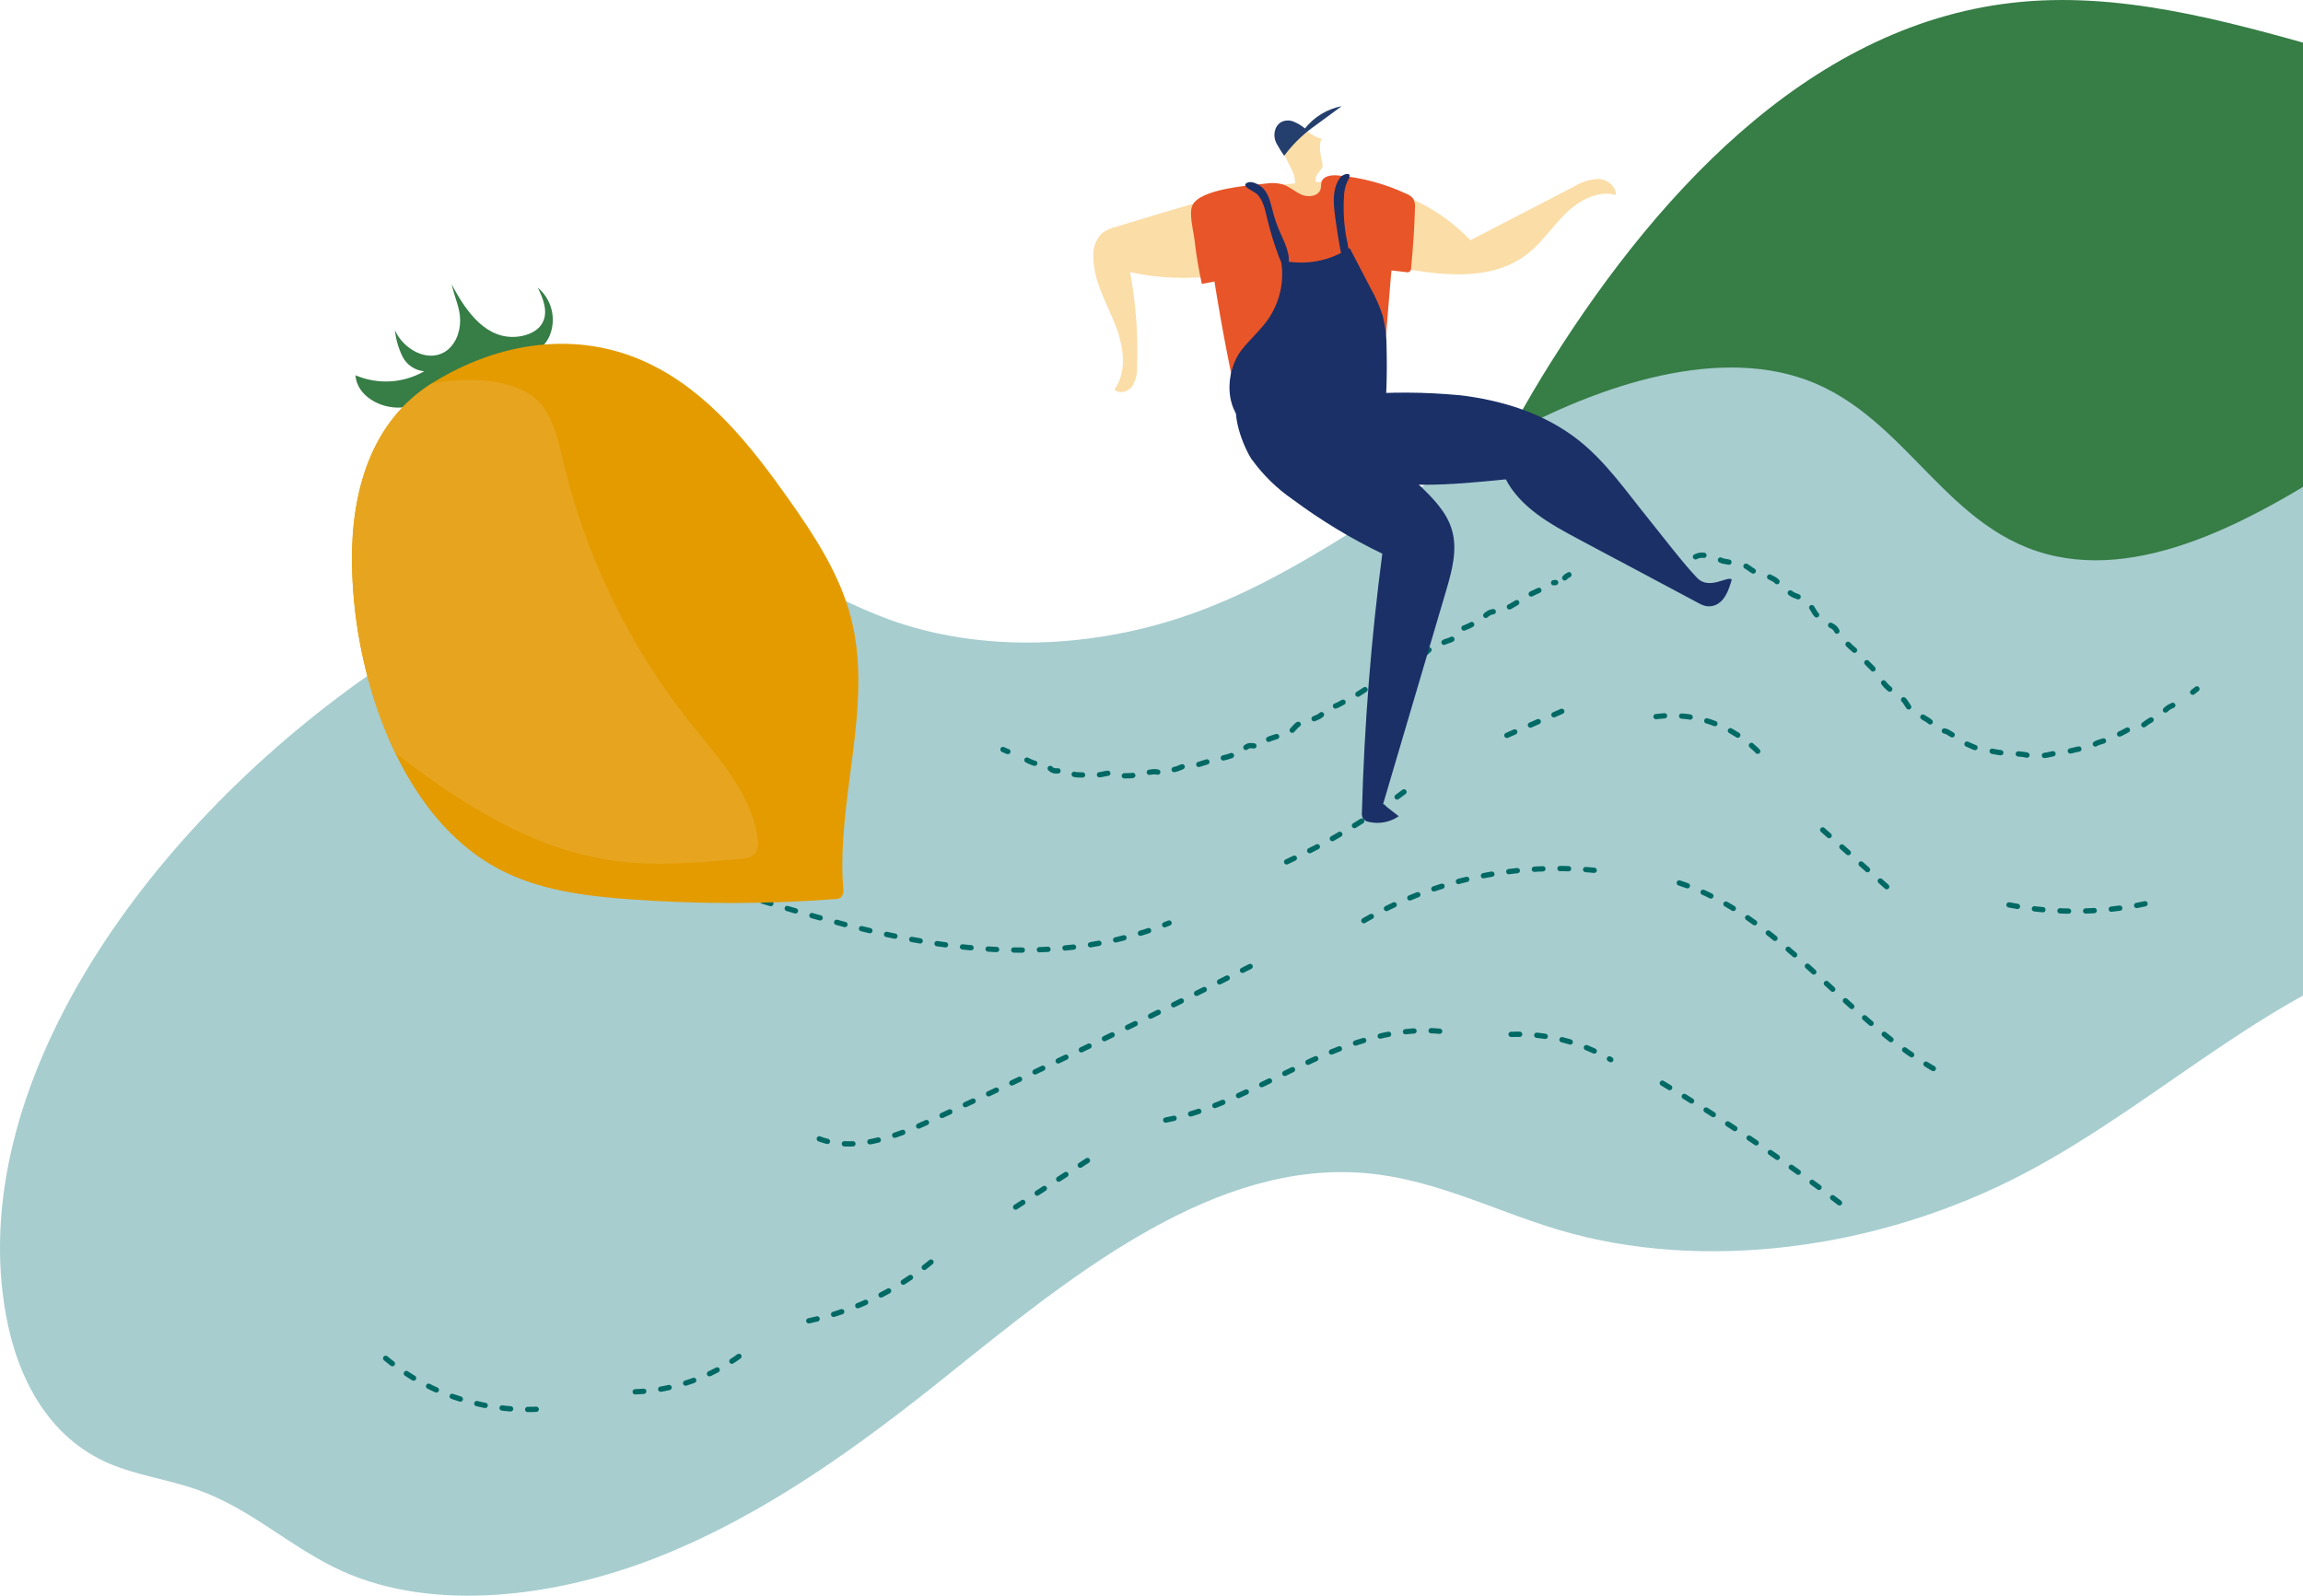
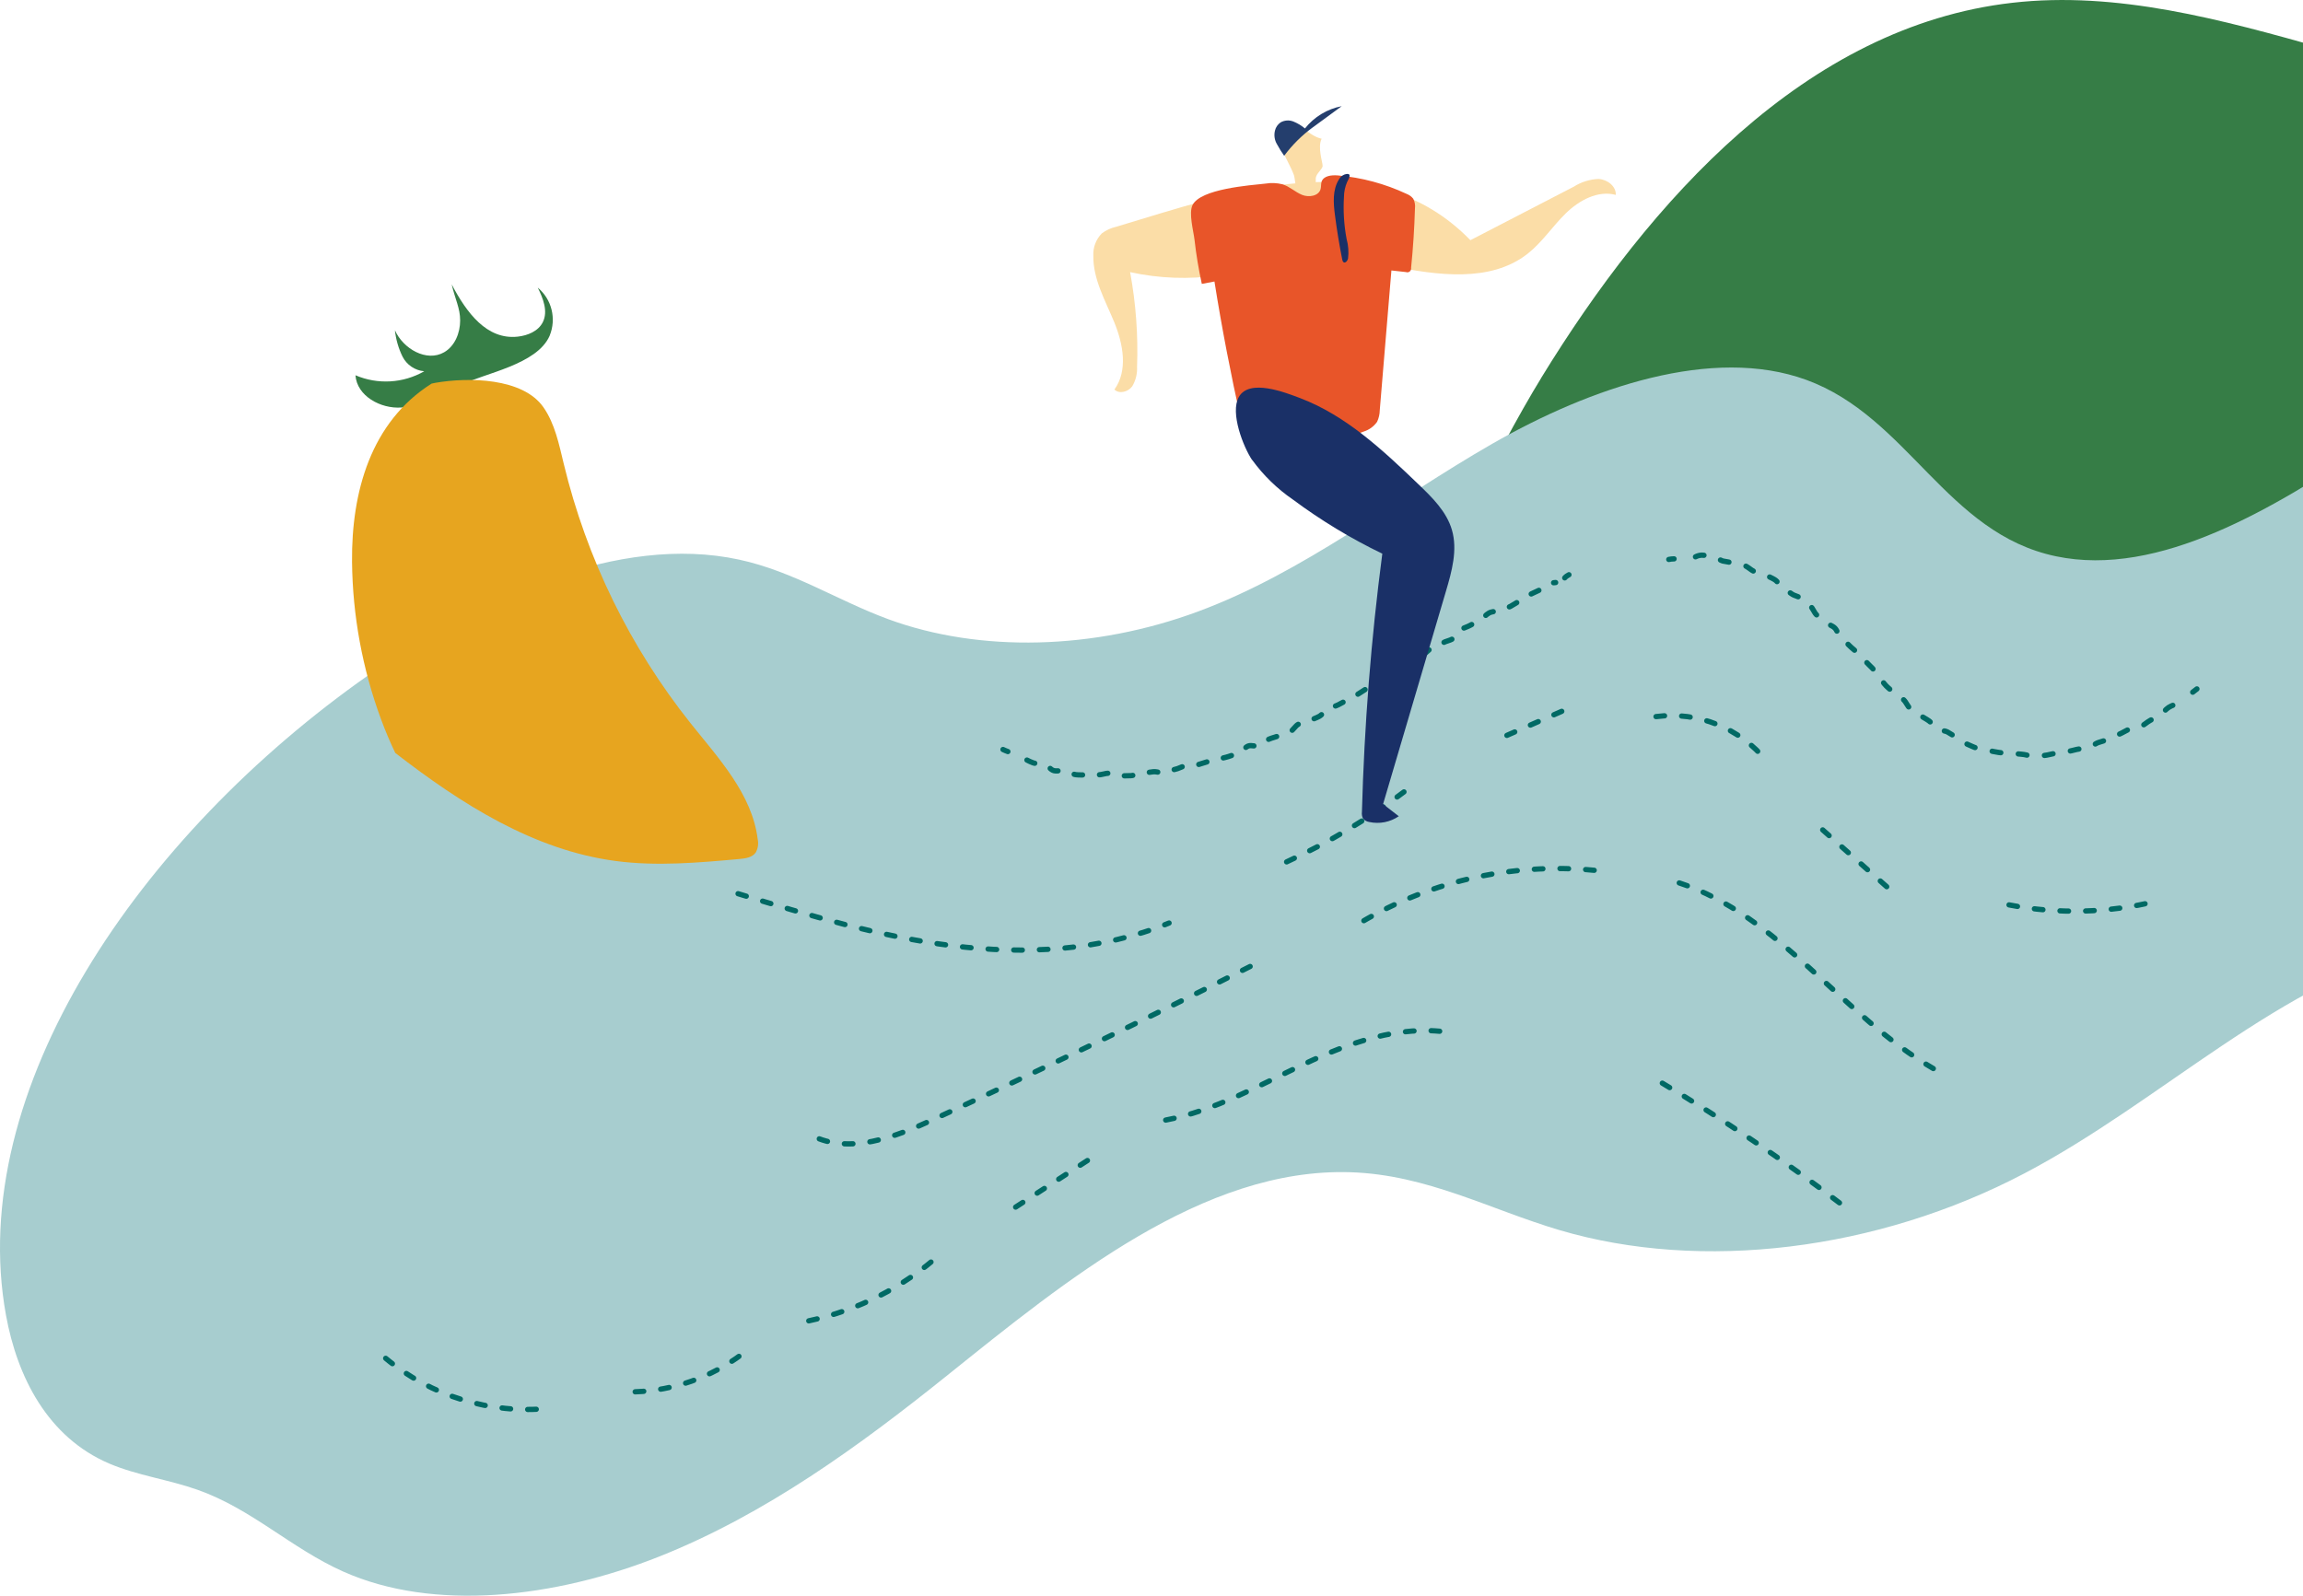
<svg xmlns="http://www.w3.org/2000/svg" id="b" data-name="レイヤー 2" viewBox="0 0 471.01 326.44">
  <defs>
    <style>
      .ba, .bb, .bc, .bd, .be, .bf, .bg, .bh {
        fill: none;
      }

      .bb, .bc, .bd, .be, .bf, .bg, .bh {
        stroke: #006964;
        stroke-linecap: round;
        stroke-linejoin: round;
      }

      .bb, .bd {
        stroke-width: 1.08px;
      }

      .bi {
        fill: #e7a51f;
      }

      .bj {
        fill: #e49b00;
      }

      .bc, .bd {
        stroke-dasharray: 0 0 1.75 3.5;
      }

      .bc, .be, .bf, .bh {
        stroke-width: 1.08px;
      }

      .bk {
        fill: #1a3067;
      }

      .bk, .bl, .bm, .bn, .bo, .bp {
        fill-rule: evenodd;
      }

      .bl {
        fill: #367d46;
      }

      .bm {
        fill: #a7cdcf;
      }

      .bn {
        fill: #243e6d;
      }

      .bo {
        fill: #e85529;
      }

      .bp {
        fill: #fbdda7;
      }

      .bq {
        clip-path: url(#d);
      }

      .be {
        stroke-dasharray: 0 0 1.79 3.59;
      }

      .bf {
        stroke-dasharray: 0 0 1.73 3.46;
      }

      .bg {
        stroke-width: 1.09px;
      }
    </style>
    <clipPath id="d">
      <rect class="ba" width="471.01" height="326.44" transform="translate(471.01 326.44) rotate(180)" />
    </clipPath>
  </defs>
  <g id="c" data-name="レイヤー 1">
    <g class="bq">
      <g id="e" data-name="グループ 2369">
        <g id="f" data-name="illust 10">
          <g id="g" data-name="グループ 2292">
            <path id="h" data-name="パス 8432" class="bl" d="m315.2,77.32C337.43,41.03,369.28,5.39,411.56.57c21.45-2.45,42.87,3.47,63.65,9.32,24.15,6.8,51.56,16.5,60.23,40.04,9.1,24.73-7.48,50.95-23.89,71.56-15.74,19.77-32.24,39.13-51.69,55.25-34.11,28.29-119.17,71.17-165.15,49.18-45.23-21.64,2.76-119.64,20.5-148.6Z" />
            <path id="i" data-name="パス 8433" class="bm" d="m549.23,69.46c-20.56-5.57-44.75,8.23-64.43,21.35s-43.21,27.43-64.33,22.99c-22.42-4.71-30.2-28.48-51.05-36.09-19.15-6.98-44.08,1.53-64.18,13.05-20.09,11.52-38.51,26.29-60.19,34.33-21.26,7.89-44.61,8.47-63.36,1.59-10.36-3.81-19.39-9.78-30.51-12.19-24.55-5.33-53.19,7.77-75.74,23.57C28.51,170.97-7.14,223.08,1.22,269.04c2.3,12.62,8.5,25,21.17,30.39,5.61,2.39,12.14,3.27,17.97,5.33,11.17,3.94,19.21,12.01,29.85,16.75,18.43,8.22,43.14,5.48,64.75-3.13,21.62-8.62,40.71-22.52,58.65-36.91,24.53-19.69,52.49-42.6,82.55-41.66,15.68.49,28.61,7.65,42.82,11.85,29.04,8.58,64.95,4.2,95.03-11.6,28.3-14.86,52.1-39.31,82.75-46.9,26.61-6.59,56.7-.05,78.63-16.61,19.14-14.46,23.89-44.37,16.17-60.96-6.84-14.68-24.04-41.18-42.33-46.13Z" />
            <g id="j" data-name="グループ 2291">
              <g id="k" data-name="グループ 2286">
                <g id="l" data-name="グループ 2285">
                  <path id="m" data-name="パス 8434" class="bb" d="m205.13,153.33c.33.16.66.3,1,.42" />
                  <path id="n" data-name="パス 8435" class="bf" d="m210.03,155.49c.41.22.83.41,1.27.57.72.24,1.54.08,2.26.28s1.26,1.15,1.99,1.32,1.57-.12,2.31.01,1.42.71,2.16.81,1.52.01,2.27.08,1.52-.1,2.27-.06,1.51-.33,2.26-.33,1.5.57,2.26.55,1.51,0,2.26-.04,1.48-.44,2.22-.51,1.49-.18,2.23-.28,1.56.27,2.3.15,1.44-.51,2.18-.64,1.41-.58,2.15-.74,1.55.02,2.28-.15,1.43-.46,2.16-.65,1.48-.3,2.2-.52,1.48-.34,2.19-.57,1.43-.47,2.14-.72,1.18-1.16,1.88-1.43,1.69.21,2.39-.07,1.2-1.06,1.89-1.35,1.45-.44,2.14-.74,1.46-.43,2.14-.75,1.07-1.24,1.75-1.57,1.52-.32,2.19-.67,1.4-.57,2.06-.93,1.06-1.2,1.72-1.56,1.48-.43,2.14-.79,1.33-.7,1.98-1.08,1.34-.68,1.99-1.06,1.25-.84,1.9-1.22,1.5-.42,2.15-.81,1.32-.73,1.96-1.12.99-1.26,1.63-1.65,1.32-.73,1.96-1.13,1.43-.54,2.07-.94,1.19-.94,1.83-1.33,1.14-1.03,1.78-1.42,1.46-.5,2.1-.89,1.46-.48,2.11-.87.89-1.46,1.53-1.84,1.41-.57,2.07-.94,1.32-.72,1.98-1.09,1.15-1.04,1.8-1.4,1.57-.28,2.23-.64,1.51-.37,2.17-.72,1.28-.8,1.95-1.14,1.23-.89,1.91-1.22,1.36-.64,2.04-.96,1.2-.99,1.89-1.3c.46-.16.95-.24,1.44-.25" />
                  <path id="o" data-name="パス 8436" class="bh" d="m320.02,118.22c.24-.27.54-.48.86-.64" />
                </g>
              </g>
              <g id="p" data-name="グループ 2288">
                <g id="q" data-name="グループ 2287">
                  <path id="r" data-name="パス 8437" class="bb" d="m341.3,114.45c.35-.08.71-.12,1.08-.12" />
                  <path id="s" data-name="パス 8438" class="be" d="m346.76,113.91c.4-.2.83-.32,1.28-.34.75.04,1.53.1,2.27.2s1.37.85,2.1,1.01,1.47.22,2.19.45,1.51.2,2.22.48,1.25.88,1.93,1.2,1.52.29,2.19.65c.67.36,1.38.63,2.02,1.02s1.01,1.22,1.63,1.63,1.23.84,1.84,1.28,1.49.52,2.08.99,1.14.99,1.71,1.47.79,1.37,1.35,1.88,1.21.9,1.75,1.42,1.43.71,1.95,1.24.67,1.44,1.2,1.99,1.17.96,1.68,1.51,1.16.98,1.67,1.53,1.06,1.07,1.57,1.62,1.07,1.06,1.59,1.6.83,1.29,1.35,1.83.92,1.22,1.44,1.75,1.15.99,1.69,1.51,1.3.81,1.86,1.32.81,1.36,1.39,1.84,1.31.79,1.9,1.26,1.29.78,1.9,1.22.98,1.23,1.61,1.64,1.59.29,2.24.67,1.26.8,1.93,1.13,1.2.97,1.9,1.27,1.37.64,2.09.88,1.54.25,2.28.44,1.51.3,2.26.44,1.54.04,2.3.12,1.51.19,2.28.23,1.53.35,2.29.34,1.54-.01,2.31-.07,1.51-.32,2.27-.42,1.52-.17,2.28-.32,1.5-.34,2.24-.52,1.57-.09,2.31-.31,1.34-.85,2.07-1.09,1.47-.44,2.18-.72,1.37-.67,2.08-.98,1.35-.72,2.04-1.05,1.66-.11,2.34-.47,1.26-.92,1.93-1.29,1.35-.74,2.01-1.14,1.12-1.1,1.77-1.52,1.45-.6,2.08-1.03c.36-.25.71-.52,1.06-.79" />
                  <path id="t" data-name="パス 8439" class="bg" d="m448.46,141.6c.29-.22.57-.44.85-.66" />
                </g>
              </g>
              <path id="u" data-name="パス 8443" class="bc" d="m150.95,182.83c14.39,4.38,28.86,8.78,43.78,10.64s30.47,1.08,44.37-4.64" />
              <path id="v" data-name="パス 8444" class="bc" d="m263.14,176.32c8.76-4.02,17.05-9,24.72-14.85" />
              <path id="w" data-name="パス 8445" class="bd" d="m308.19,150.44l13.55-5.94" />
              <path id="x" data-name="パス 8446" class="bc" d="m338.69,146.6c8.61-1.11,17.17,2.34,22.61,9.1" />
              <path id="y" data-name="パス 8447" class="bd" d="m372.78,169.78l13.85,12.29" />
              <path id="z" data-name="パス 8448" class="bc" d="m410.89,185.12c10,1.94,20.31,1.68,30.2-.77" />
              <path id="aa" data-name="パス 8449" class="bc" d="m395.4,218.6c-18.7-10.86-31.5-31.34-52.06-38.01" />
              <path id="ab" data-name="パス 8450" class="bc" d="m326.04,178.04c-17.23-1.65-34.53,2.42-49.22,11.58" />
              <path id="ac" data-name="パス 8451" class="bc" d="m255.68,197.72c-21.41,10.84-43.02,21.28-64.83,31.32-7.87,3.62-17.12,7.19-24.84,3.26" />
              <path id="ad" data-name="パス 8452" class="bc" d="m78.88,277.88c9.33,7.76,21.39,11.45,33.46,10.24" />
              <path id="ae" data-name="パス 8453" class="bc" d="m129.91,284.73c7.86-.27,15.45-2.93,21.75-7.63" />
              <path id="af" data-name="パス 8454" class="bc" d="m165.41,270.21c10-2.12,19.27-6.82,26.88-13.63" />
              <path id="ag" data-name="パス 8455" class="bd" d="m207.72,246.94l15.28-9.91" />
              <path id="ah" data-name="パス 8456" class="bc" d="m238.41,229.14c10.06-1.91,19.12-7.12,28.38-11.49,9.26-4.37,19.44-8.01,29.55-6.45" />
-               <path id="ai" data-name="パス 8457" class="bc" d="m309.05,211.61c7.15-.26,14.23,1.54,20.39,5.17" />
              <path id="aj" data-name="パス 8458" class="bc" d="m339.98,221.59c12.56,7.46,24.67,15.64,36.27,24.51" />
            </g>
          </g>
        </g>
        <g id="ak" data-name="illust 03">
          <g id="al" data-name="グループ 2343">
            <path id="am" data-name="パス 8589" class="bl" d="m112.42,68.66c1.41-3.46.43-7.43-2.44-9.82,1.1,2.21,2.14,4.85,1.04,7.06-.92,1.85-3.09,2.75-5.15,2.97-6.32.68-10.44-4.9-13.49-10.69.72,3.1,1.73,4.84,1.73,7.38,0,2.54-1.07,5.23-3.27,6.5-3.59,2.07-8.39-.7-10.07-4.5.2,1.87.72,3.69,1.55,5.38.86,1.71,2.55,2.85,4.45,3.01-4.3,2.47-9.52,2.77-14.07.82.29,4.24,5.14,6.89,9.37,6.6,4.24-.29,8.02-2.61,11.83-4.48,5.27-2.59,15.93-4.26,18.52-10.22Z" />
-             <path id="an" data-name="パス 8590" class="bj" d="m132.67,74.35c12.14,5.78,20.87,16.79,28.63,27.77,5.28,7.48,10.42,15.31,12.72,24.18,4.67,17.97-2.96,36.88-1.57,55.39.16.68-.02,1.4-.49,1.93-.34.21-.73.32-1.13.31-14.03,1.06-28.12,1.08-42.16.04-9.06-.67-18.31-1.84-26.37-6.03-11.88-6.17-19.73-18.21-24.38-30.77-3.82-10.33-5.83-21.24-5.94-32.26-.13-14.33,3.87-28.74,16.48-36.58,13.39-8.32,29.54-10.97,44.2-3.99Z" />
            <path id="ao" data-name="パス 8591" class="bi" d="m88.24,78.48c.28-.06.56-.12.83-.17,6.67-1.16,17.87-1.06,22.09,5.03,2.34,3.38,3.17,7.55,4.14,11.55,4.68,19.37,13.53,37.48,25.94,53.07,5.77,7.23,12.57,14.5,13.72,23.68.21.94.07,1.93-.4,2.77-.71,1.01-2.1,1.21-3.33,1.32-8.42.76-16.92,1.52-25.29.41-16.81-2.22-31.62-11.68-45.1-22.11-1.08-2.25-2.04-4.54-2.9-6.86-3.82-10.33-5.83-21.24-5.94-32.26-.13-14.24,3.82-28.56,16.26-36.43Z" />
          </g>
        </g>
        <g id="ap" data-name="illust 11">
          <g id="aq" data-name="グループ 2357">
            <path id="ar" data-name="パス 8643" class="bp" d="m264.62,35.79c-.65-1.77-1.77-3.55-2.44-5.23s-.58-4.02,1.05-4.8c2.36-1.12,4.5,2.12,7.07,2.62-.87,1.72.2,4.79.2,5.54s-1.37,1.55-1.4,2.6.1,2.22-.55,3.06c-.9,1.16-2.06.96-2.91-.24s-.74-2.71-1.02-3.55Z" />
            <path id="as" data-name="パス 8644" class="bp" d="m300.72,49.14l21.17-10.96c1.51-.96,3.25-1.5,5.04-1.57,1.78.09,3.63,1.48,3.53,3.26-3.67-.98-7.49,1.11-10.21,3.76s-4.83,5.92-7.81,8.27c-7.63,5.99-18.52,4.41-28.02,2.52l-2.15,21.73c-.03.95-.25,1.88-.65,2.74-1,1.88-3.36,2.47-5.46,2.88-4.12.79-8.31,1.59-12.47,1.12s-8.38-2.41-10.57-5.99c-1.53-2.49-1.94-5.48-2.32-8.38l-1.58-12.19c-6.02.87-12.15.65-18.09-.66,1.18,6.39,1.66,12.88,1.42,19.37.07,1.4-.27,2.8-.99,4-.83,1.12-2.64,1.63-3.64.65,2.81-3.89,1.79-9.32-.03-13.76s-4.36-8.82-4.28-13.61c-.09-1.7.54-3.36,1.74-4.58.87-.65,1.87-1.11,2.94-1.35,23.54-7.03,52.42-17.78,72.43,2.74Z" />
            <path id="at" data-name="パス 8645" class="bo" d="m245.78,58.08l2.6-.49c1.52,9.55,3.35,19.05,5.47,28.49.08.54.28,1.05.6,1.49.38.39.86.68,1.38.84,7.42,2.88,15.66,2.84,23.06-.12,1.11-.34,2.08-1.04,2.75-1.99.35-.74.54-1.56.55-2.38l2.38-28.59,2.98.33c.41.15.86-.05,1.01-.46.05-.13.06-.28.04-.42.41-4.04.67-8.09.79-12.15.09-.68-.04-1.38-.36-1.99-.36-.44-.83-.78-1.36-.98-4.42-2.07-9.18-3.35-14.04-3.77-1.29-.11-2.94.06-3.34,1.29-.15.47-.07.99-.19,1.47-.38,1.47-2.42,1.79-3.82,1.21s-2.54-1.71-3.99-2.16c-1.13-.28-2.31-.33-3.45-.14-3.29.36-13.29,1.07-14.94,4.39-.82,1.65.2,5.37.4,7.08.34,3.03.84,6.04,1.49,9.02Z" />
-             <path id="au" data-name="パス 8646" class="bk" d="m298.38,80.83c8.83,1.01,17.66,3.79,24.61,9.34,5.57,4.45,9.66,10.42,14.15,15.96,2.46,3.04,7.24,9.31,9.97,12.11,2.47,2.54,6.16-.46,7.07.3-.6,2.18-1.49,4.68-3.65,5.35-.64.2-1.33.2-1.98.01-.43-.14-.84-.33-1.24-.56l-24.51-13.06c-5.74-3.06-11.82-6.45-14.83-12.22-11.16,1.13-22.68,2.22-33.38-1.13-2.84-.75-5.45-2.19-7.62-4.17-2.17-2.04-3.14-5.06-2.56-7.98,1.6-6.19,8.51-3.79,13.01-4.06,6.97-.57,13.98-.53,20.95.12Z" />
            <path id="av" data-name="パス 8647" class="bk" d="m256.08,94.07c2.3,3.17,5.13,5.92,8.36,8.14,5.73,4.26,11.84,7.96,18.27,11.06-2.3,17.54-3.69,35.19-4.17,52.87-.06.45.02.91.23,1.31.32.39.77.64,1.27.71,2.09.46,4.28.03,6.04-1.18l-3.21-2.48,12.85-43.53c1.21-4.09,2.42-8.46,1.23-12.55-1.09-3.76-4.03-6.65-6.86-9.36-7.15-6.86-14.75-14.03-24.17-17.61-3.05-1.15-10.4-4.07-12.56-.23-1.82,3.25.93,10.21,2.71,12.87Z" />
            <path id="aw" data-name="パス 8648" class="bn" d="m268.52,26.04l5.89-4.32c-2.97.57-5.64,2.19-7.52,4.56-.7-.59-1.49-1.06-2.34-1.41-.86-.35-1.83-.29-2.64.17-.58.4-.99.99-1.15,1.67-.24.96-.09,1.97.42,2.81.44.81.92,1.6,1.46,2.35,1.65-2.23,3.63-4.19,5.87-5.83Z" />
-             <path id="ax" data-name="パス 8649" class="bk" d="m254.1,71.38c1.72-2.14,3.82-3.96,5.36-6.23,2.36-3.49,3.26-7.76,2.52-11.91,4.83,1.14,9.91.23,14.04-2.52l4.31,8.27c1.02,1.81,1.86,3.72,2.49,5.7.53,2.19.79,4.43.77,6.68.13,5.32-.05,10.65-.52,15.95,0,.75-.2,1.49-.55,2.16-.47.64-1.12,1.13-1.86,1.41-7.37,3.39-17.53.41-24.42-3.03-6-2.99-5.94-11.77-2.15-16.48Z" />
-             <path id="ay" data-name="パス 8650" class="bk" d="m257.17,39.79c1.18,1.27,1.55,3.06,1.95,4.74.66,2.82,1.52,5.58,2.55,8.29.31.81.86,1.76,1.73,1.71.69-2.36-.63-4.78-1.62-7.03-.57-1.29-1.04-2.63-1.4-3.99-.44-1.65-.76-3.41-1.83-4.74-.65-.8-2.44-1.95-3.54-1.35-1.31.71,1.51,1.68,2.16,2.38Z" />
            <path id="az" data-name="パス 8651" class="bk" d="m275,35.69c-.5.19-.91.55-1.16,1.02-1.34,2.12-1.14,4.85-.81,7.34.39,3.04.89,6.06,1.49,9.07.02.19.1.37.24.51.38.28.84-.27.94-.73.17-1.34.07-2.7-.29-4-.54-2.85-.72-5.76-.54-8.66.01-1.03.23-2.05.64-3,.32-.63,1.18-2.05-.5-1.55Z" />
          </g>
        </g>
      </g>
    </g>
  </g>
</svg>